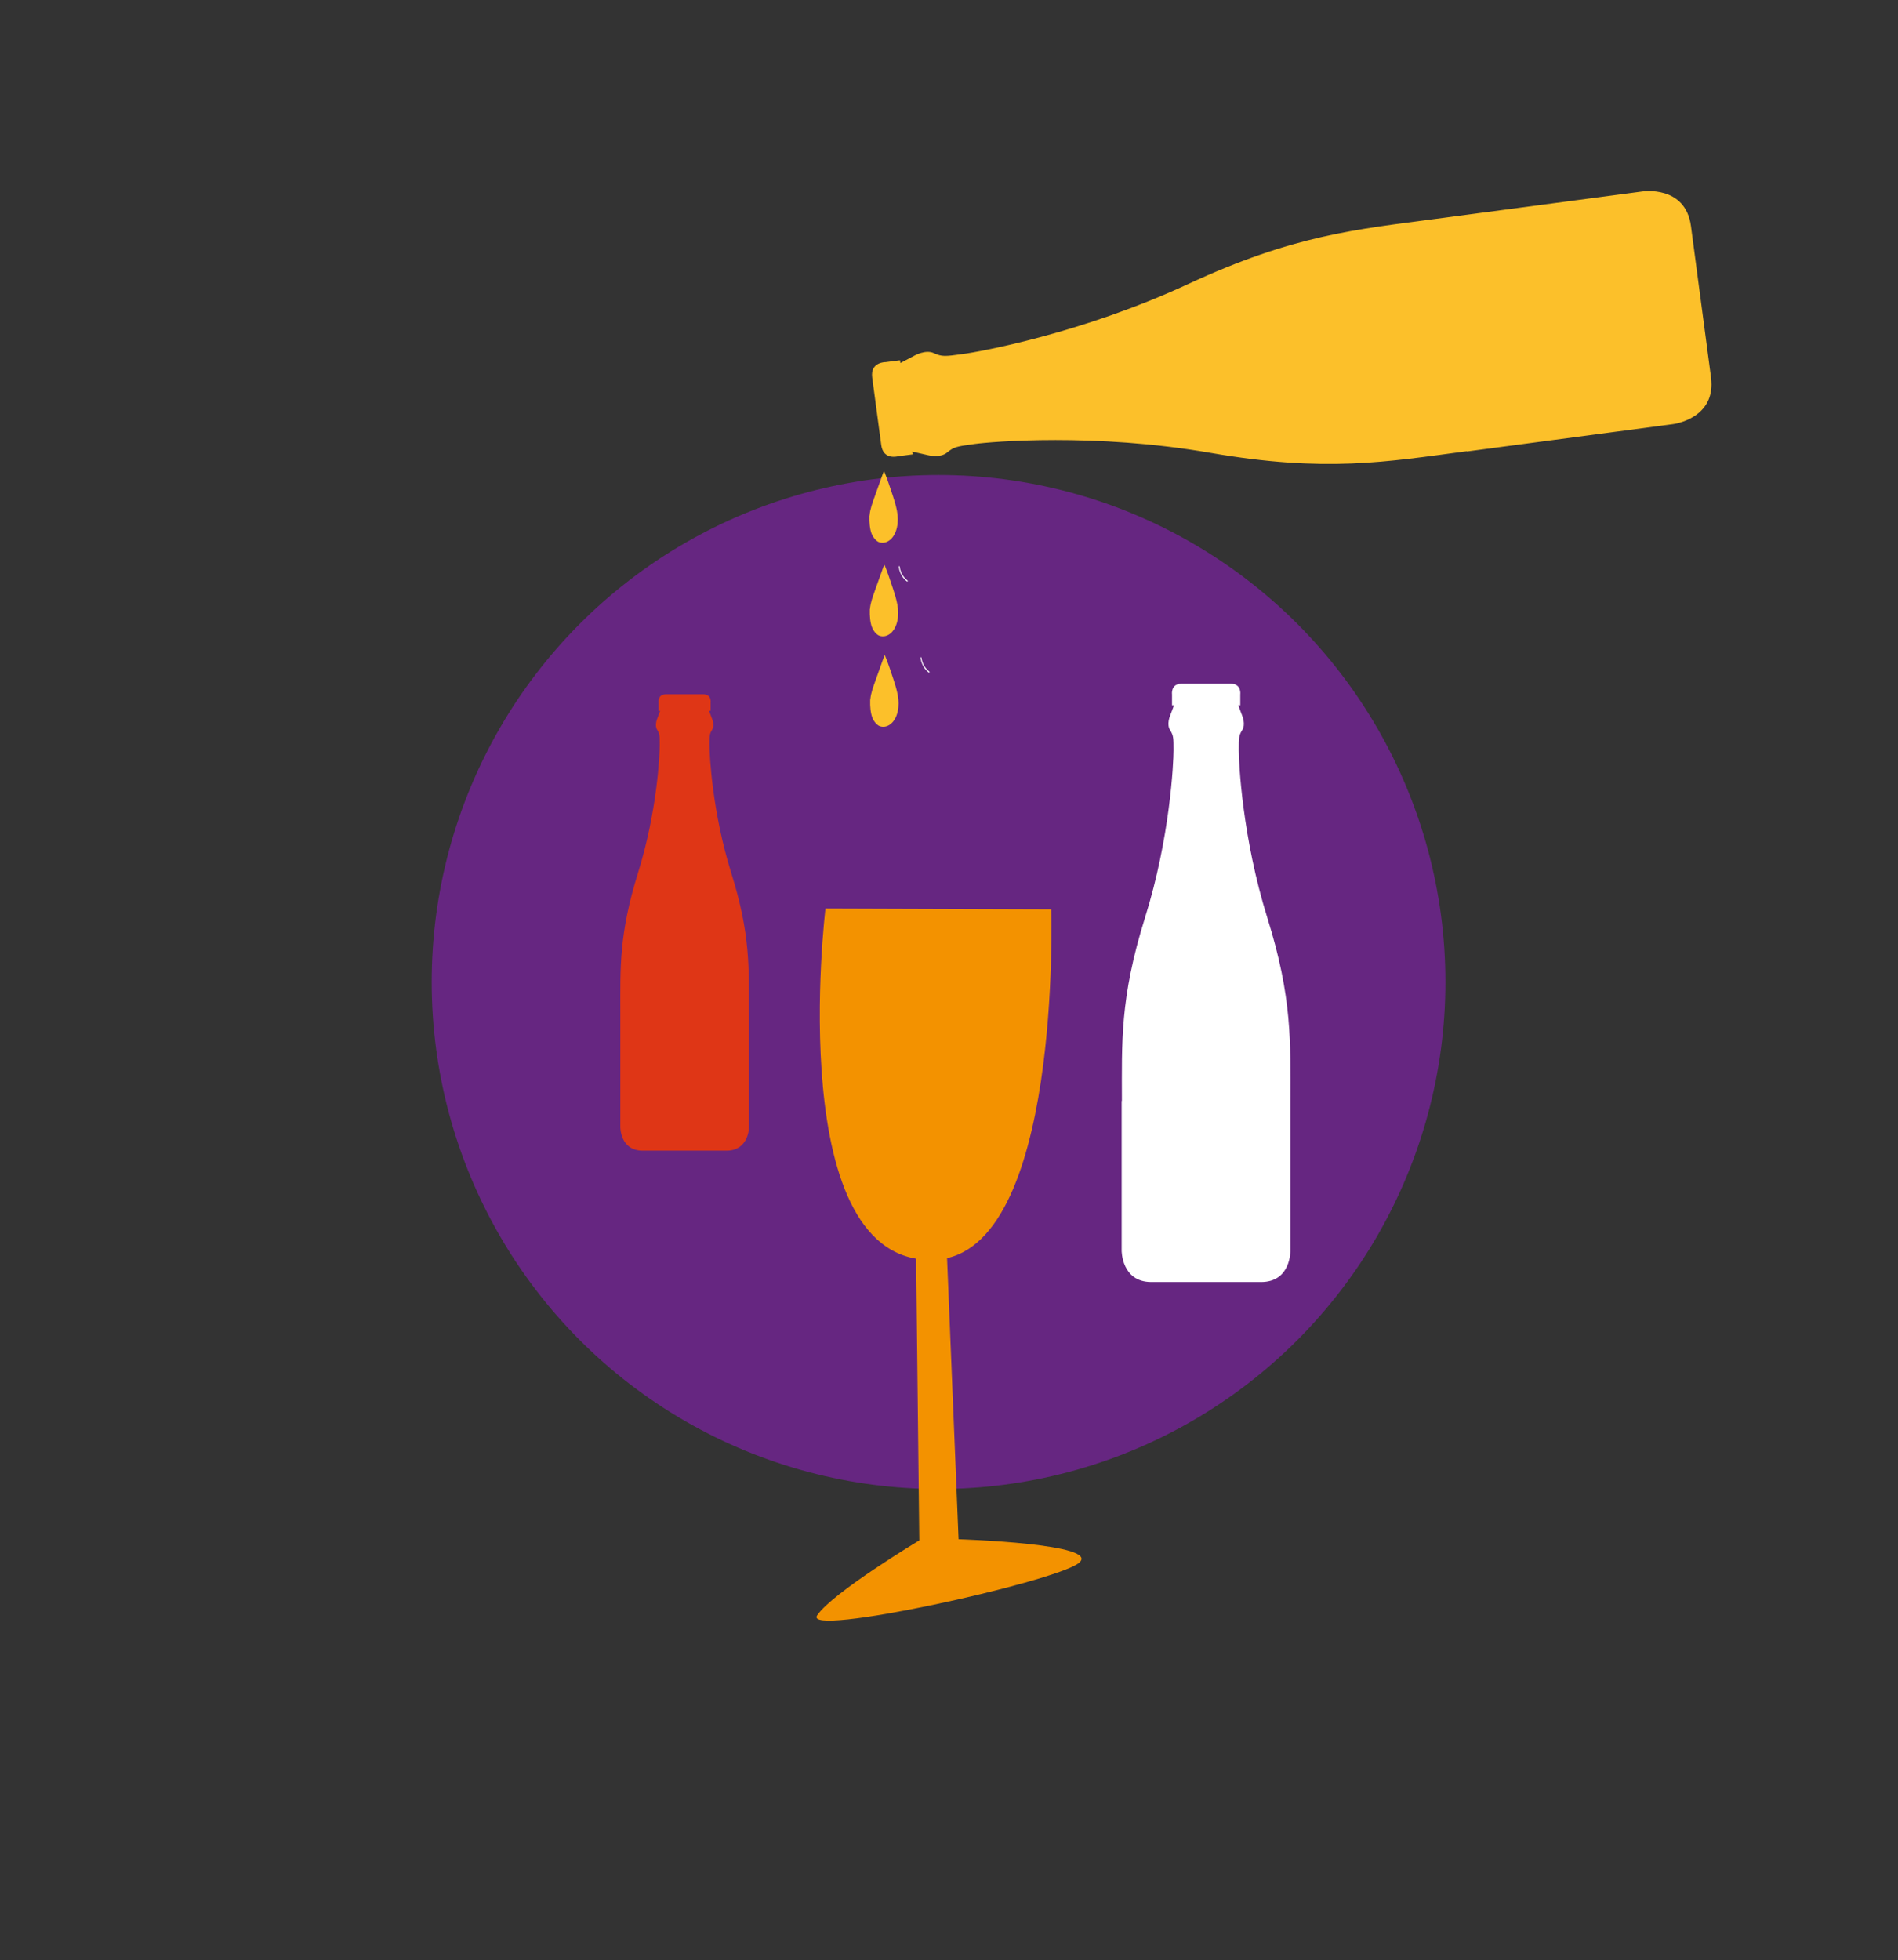
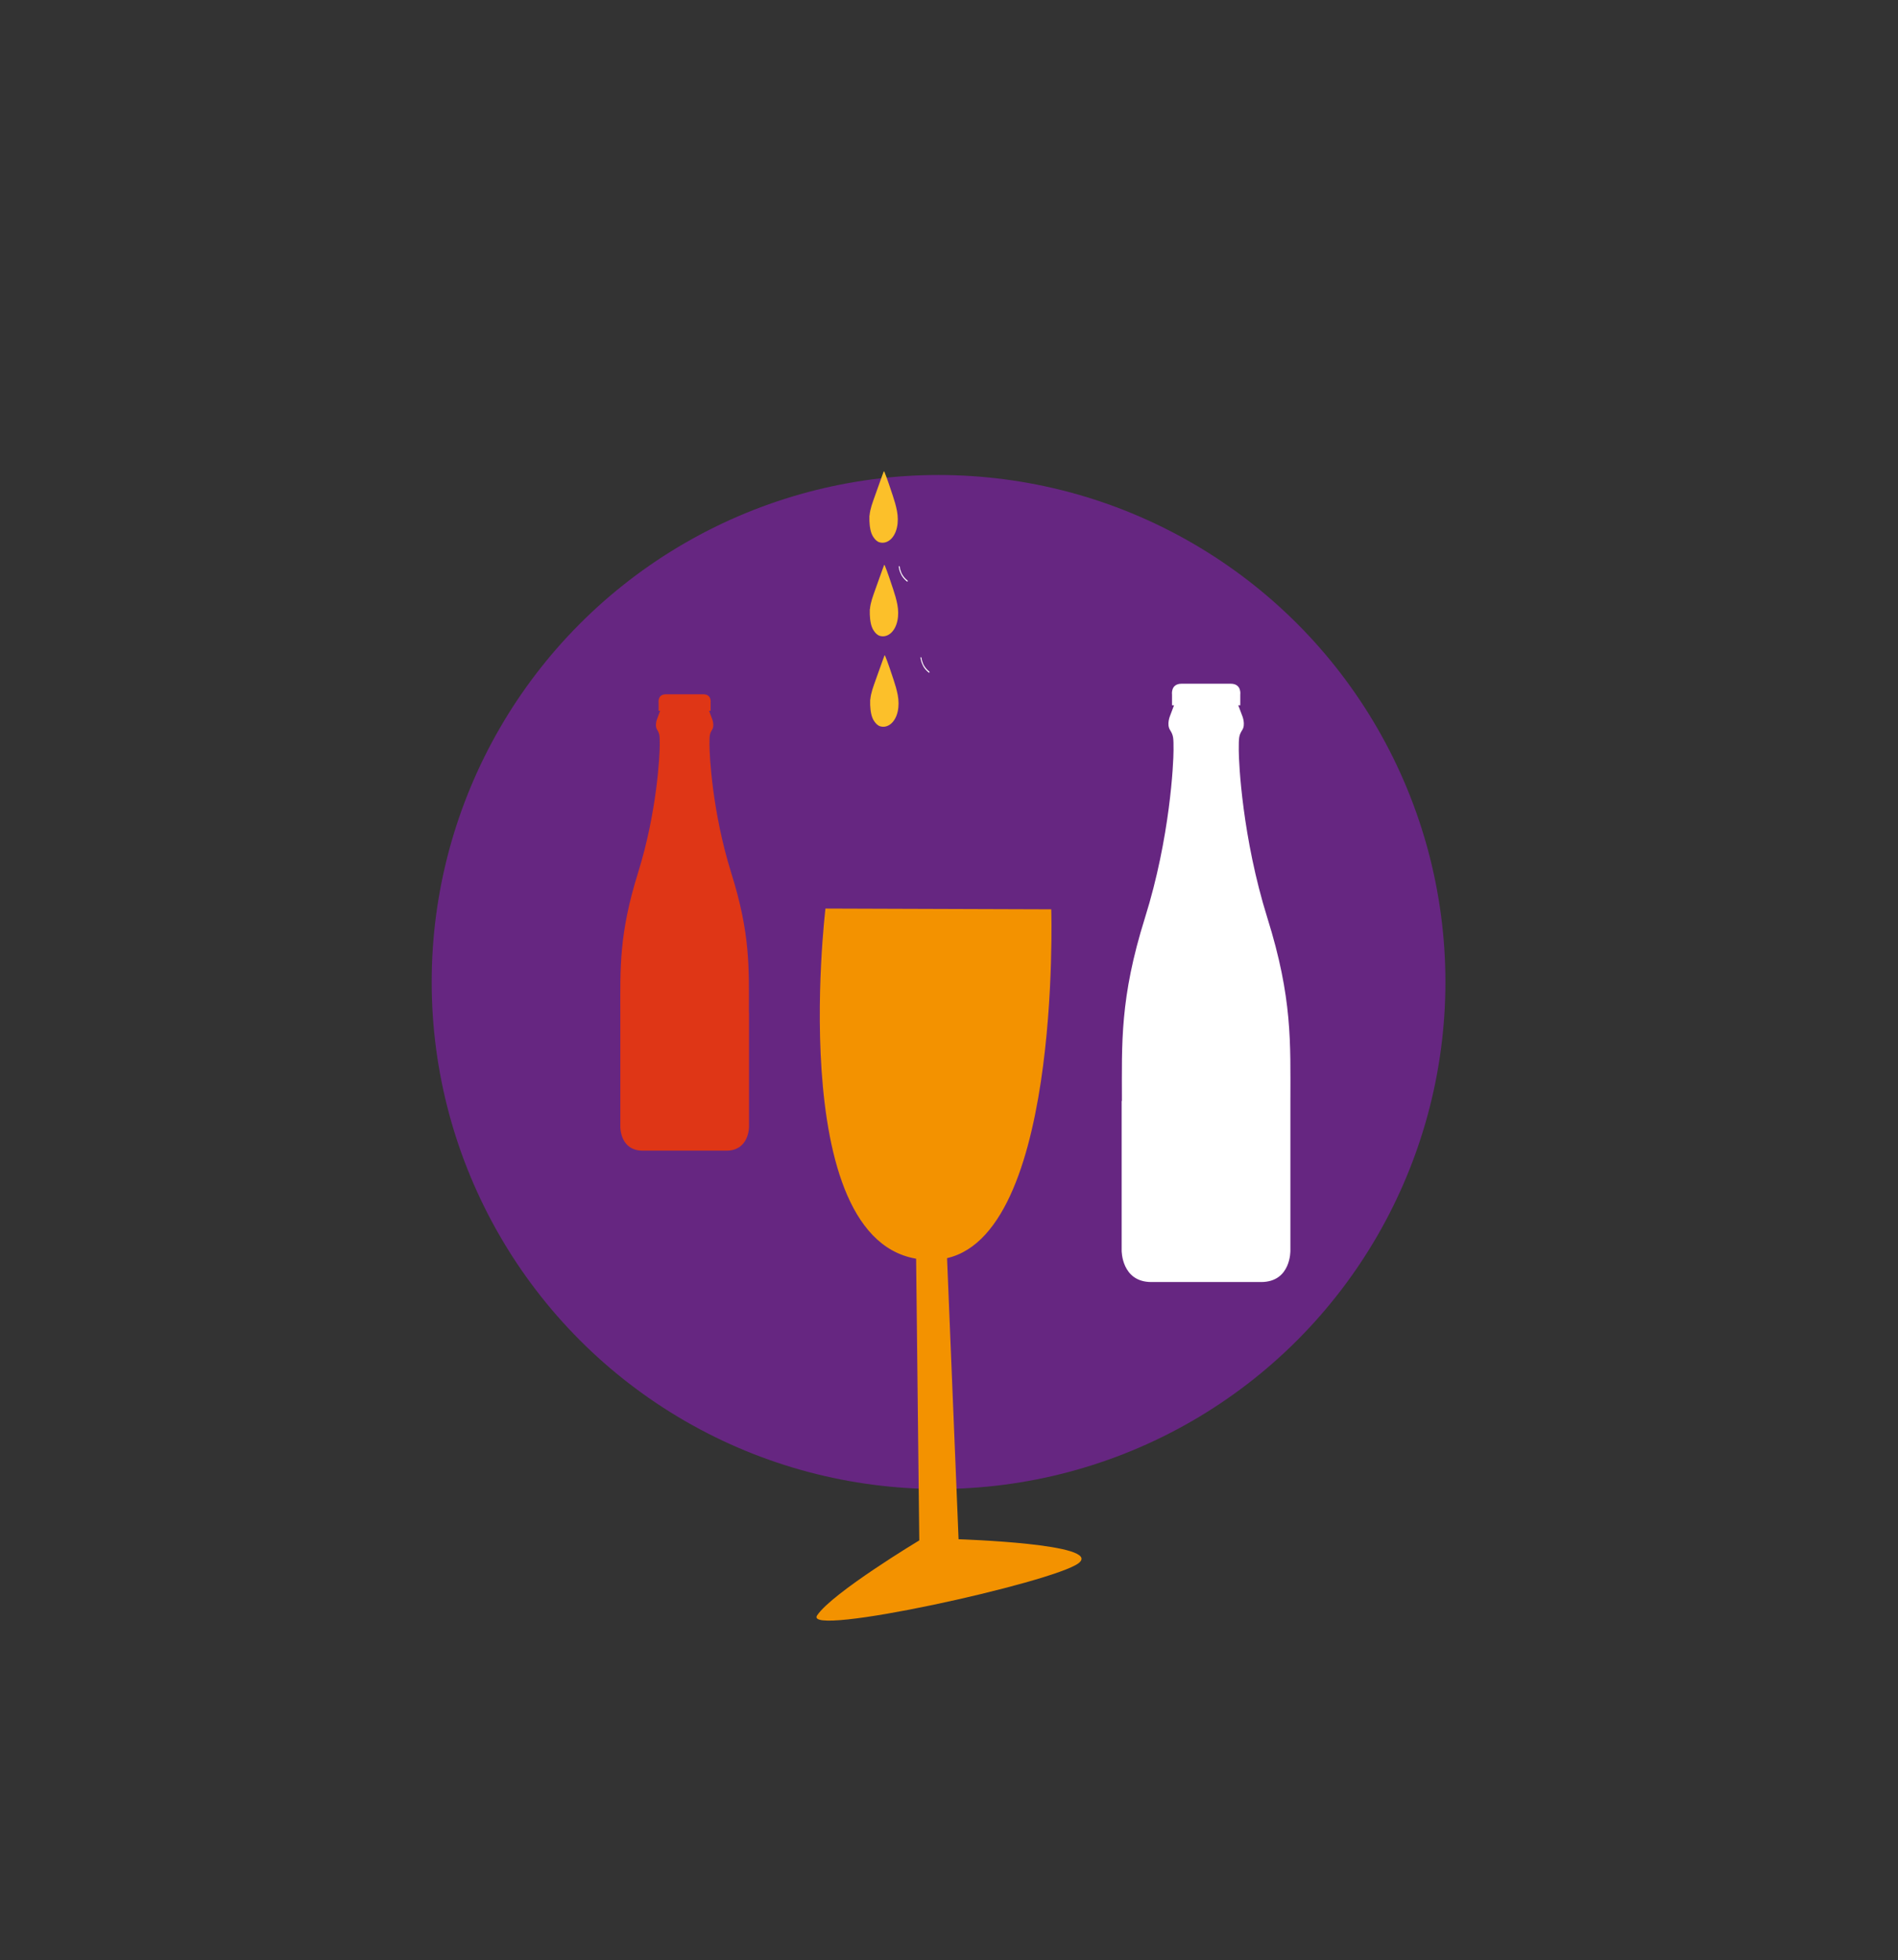
<svg xmlns="http://www.w3.org/2000/svg" id="Calque_1" data-name="Calque 1" viewBox="0 0 150.72 155.62">
  <rect x="0" y="0" width="150.72" height="155.62" fill="#333333" stroke="none" />
  <defs>
    <style>      .cls-1 {        clip-path: url(#clippath);      }      .cls-2 {        fill: none;      }      .cls-2, .cls-3, .cls-4, .cls-5, .cls-6, .cls-7 {        stroke-width: 0px;      }      .cls-3 {        fill: #662681;      }      .cls-4 {        fill: #f39200;      }      .cls-5 {        fill: #fcc02a;      }      .cls-6 {        fill: #fff;      }      .cls-7 {        fill: #df3616;      }    </style>
    <clipPath id="clippath">
      <circle class="cls-2" cx="74.53" cy="77.96" r="40.25" />
    </clipPath>
  </defs>
  <g class="cls-1">
    <rect class="cls-3" x="28.7" y="35.43" width="89.6" height="92.99" />
  </g>
  <g>
    <g>
-       <path class="cls-5" d="M116.48,35.82c-6.34.84-11.21,1.72-20.36.13s-17.39-.89-18.76-.7-1.61.22-2.16.68c-.56.46-1.53.2-1.53.2l-1.23-.28.03.22-1.15.15s-1.18.34-1.34-.89l-.72-5.37c-.16-1.23,1.06-1.21,1.06-1.21l1.15-.15.03.22,1.12-.59s.87-.5,1.53-.2c.66.3.89.27,2.27.08,1.38-.18,9.51-1.65,17.93-5.56s13.35-4.33,19.7-5.18c6.34-.84,16.37-2.17,16.37-2.17,0,0,3.43-.53,3.86,2.76l1.59,12c.44,3.29-3.01,3.71-3.01,3.71,0,0-10.03,1.33-16.37,2.17h0Z" />
      <path class="cls-6" d="M71.41,44.95s.04.02.04.05c0,.06.02.13.03.19.04.15.1.31.18.44.11.18.25.34.4.45.02.02.03.05.02.07,0,.02-.02.03-.05.02h0c-.16-.12-.31-.28-.43-.48-.08-.15-.15-.31-.19-.48-.02-.07-.03-.15-.04-.22,0-.03,0-.05.03-.05h0Z" />
      <path class="cls-6" d="M73.14,52.18s.04.02.04.05c0,.06.02.13.03.19.04.15.1.31.18.44.11.18.25.34.4.45.02.02.03.05.02.07,0,.02-.02.03-.05.02h0c-.16-.12-.31-.28-.43-.48-.08-.15-.15-.31-.19-.48-.02-.07-.03-.15-.04-.22,0-.03,0-.05.03-.05h0Z" />
    </g>
    <g>
      <g>
        <path class="cls-5" d="M69.05,40.93c.05-.55.24-1.02.41-1.51.2-.55.39-1.09.59-1.65.04-.11.08-.21.12-.32,0-.02,0-.03.02-.03s.02.02.04.04c.25.61.45,1.25.67,1.9.13.39.25.79.33,1.21s.09.88,0,1.29c-.19.89-.8,1.37-1.4,1.19-.19-.06-.35-.22-.48-.42-.22-.32-.29-.81-.31-1.28,0-.14,0-.28,0-.42h0Z" />
        <path class="cls-5" d="M70.55,38.9s.04,0,.05.03c.14.48.31.95.42,1.45.06.28.11.58.11.89,0,.24-.02.48-.08.7,0,.03-.03.04-.05.03s-.02-.04-.02-.07h0c.05-.21.08-.43.08-.66,0-.28-.04-.58-.1-.85-.11-.49-.28-.95-.42-1.45,0-.02,0-.06.02-.07h0Z" />
        <path class="cls-5" d="M69.28,41.4s.03.03.03.06c0,.06-.02.13-.02.2,0,.16.02.32.07.47.06.21.17.38.28.53.02.02.02.05,0,.08s-.03.02-.05,0h0c-.13-.15-.24-.35-.31-.57-.05-.16-.08-.34-.08-.52,0-.07,0-.15.02-.22,0-.03.02-.05.04-.04h0Z" />
      </g>
      <g>
        <path class="cls-5" d="M69.08,48.36c.05-.55.24-1.02.41-1.51.2-.55.39-1.09.59-1.65.04-.11.08-.21.12-.32,0-.02,0-.03.02-.03s.02.02.04.04c.25.61.45,1.25.67,1.9.13.39.25.79.33,1.21s.09.88,0,1.29c-.19.89-.8,1.37-1.4,1.19-.19-.06-.35-.22-.48-.42-.22-.32-.29-.81-.31-1.28,0-.14,0-.28,0-.42h0Z" />
        <path class="cls-5" d="M70.58,46.33s.04,0,.05.03c.14.48.31.95.42,1.45.06.28.11.58.11.89,0,.24-.02.48-.08.7,0,.03-.03.04-.05.03s-.02-.04-.02-.07h0c.05-.21.08-.43.08-.66,0-.28-.04-.58-.1-.85-.11-.49-.28-.95-.42-1.45,0-.02,0-.06.02-.07h0Z" />
        <path class="cls-5" d="M69.31,48.84s.03.03.03.06c0,.06-.02.13-.02.2,0,.16.02.32.07.47.06.21.17.38.28.53.02.02.02.05,0,.08s-.03.02-.05,0h0c-.13-.15-.24-.35-.31-.57-.05-.16-.08-.34-.08-.52,0-.07,0-.15.02-.22,0-.03.02-.05.04-.04h0Z" />
      </g>
      <path class="cls-5" d="M69.11,55.54c.05-.55.24-1.02.41-1.51.2-.55.39-1.09.59-1.65.04-.11.08-.21.12-.32,0-.02,0-.03.02-.03s.02.02.04.04c.25.61.45,1.25.67,1.9.13.39.25.79.33,1.21s.09.88,0,1.29c-.19.89-.8,1.37-1.4,1.19-.19-.06-.35-.22-.48-.42-.22-.32-.29-.81-.31-1.28,0-.14,0-.28,0-.42h0Z" />
    </g>
  </g>
  <path class="cls-6" d="M89.09,87.4c0-4.6-.17-8.15,1.83-14.53s2.27-12.31,2.27-13.31,0-1.16-.28-1.61c-.28-.44,0-1.11,0-1.11l.32-.85h-.16v-.84s-.13-.87.76-.87h3.9c.89,0,.76.87.76.87v.84h-.16l.32.85s.28.67,0,1.11-.28.61-.28,1.61.28,6.93,2.27,13.31c2,6.38,1.83,9.93,1.83,14.53v11.88s.06,2.5-2.33,2.5h-8.71c-2.38,0-2.36-2.5-2.36-2.5v-11.88h.02Z" />
  <path class="cls-7" d="M59.47,80.39c0-3.51.13-6.22-1.4-11.08-1.52-4.87-1.73-9.39-1.73-10.15s0-.89.21-1.23c.21-.34,0-.85,0-.85l-.24-.65h.12v-.64s.1-.67-.58-.67h-2.97c-.68,0-.58.67-.58.67v.64h.12l-.24.65s-.21.51,0,.85.21.47.21,1.23-.21,5.29-1.73,10.15c-1.52,4.87-1.4,7.57-1.4,11.08v9.06s-.04,1.9,1.78,1.9h6.64c1.82,0,1.8-1.9,1.8-1.9v-9.06h0Z" />
  <g>
    <path class="cls-4" d="M83.48,72.19s.85,27.28-9.18,27.82c-12.2.66-8.75-27.88-8.75-27.88l17.92.06h.01Z" />
    <path class="cls-4" d="M75.18,99.26l.94,22.94s11.53.36,9.53,1.9c-1.99,1.53-21.97,5.93-20.76,4.14,1.21-1.8,8.11-5.95,8.11-5.95l-.26-23.17,2.43.15h.01Z" />
  </g>
</svg>